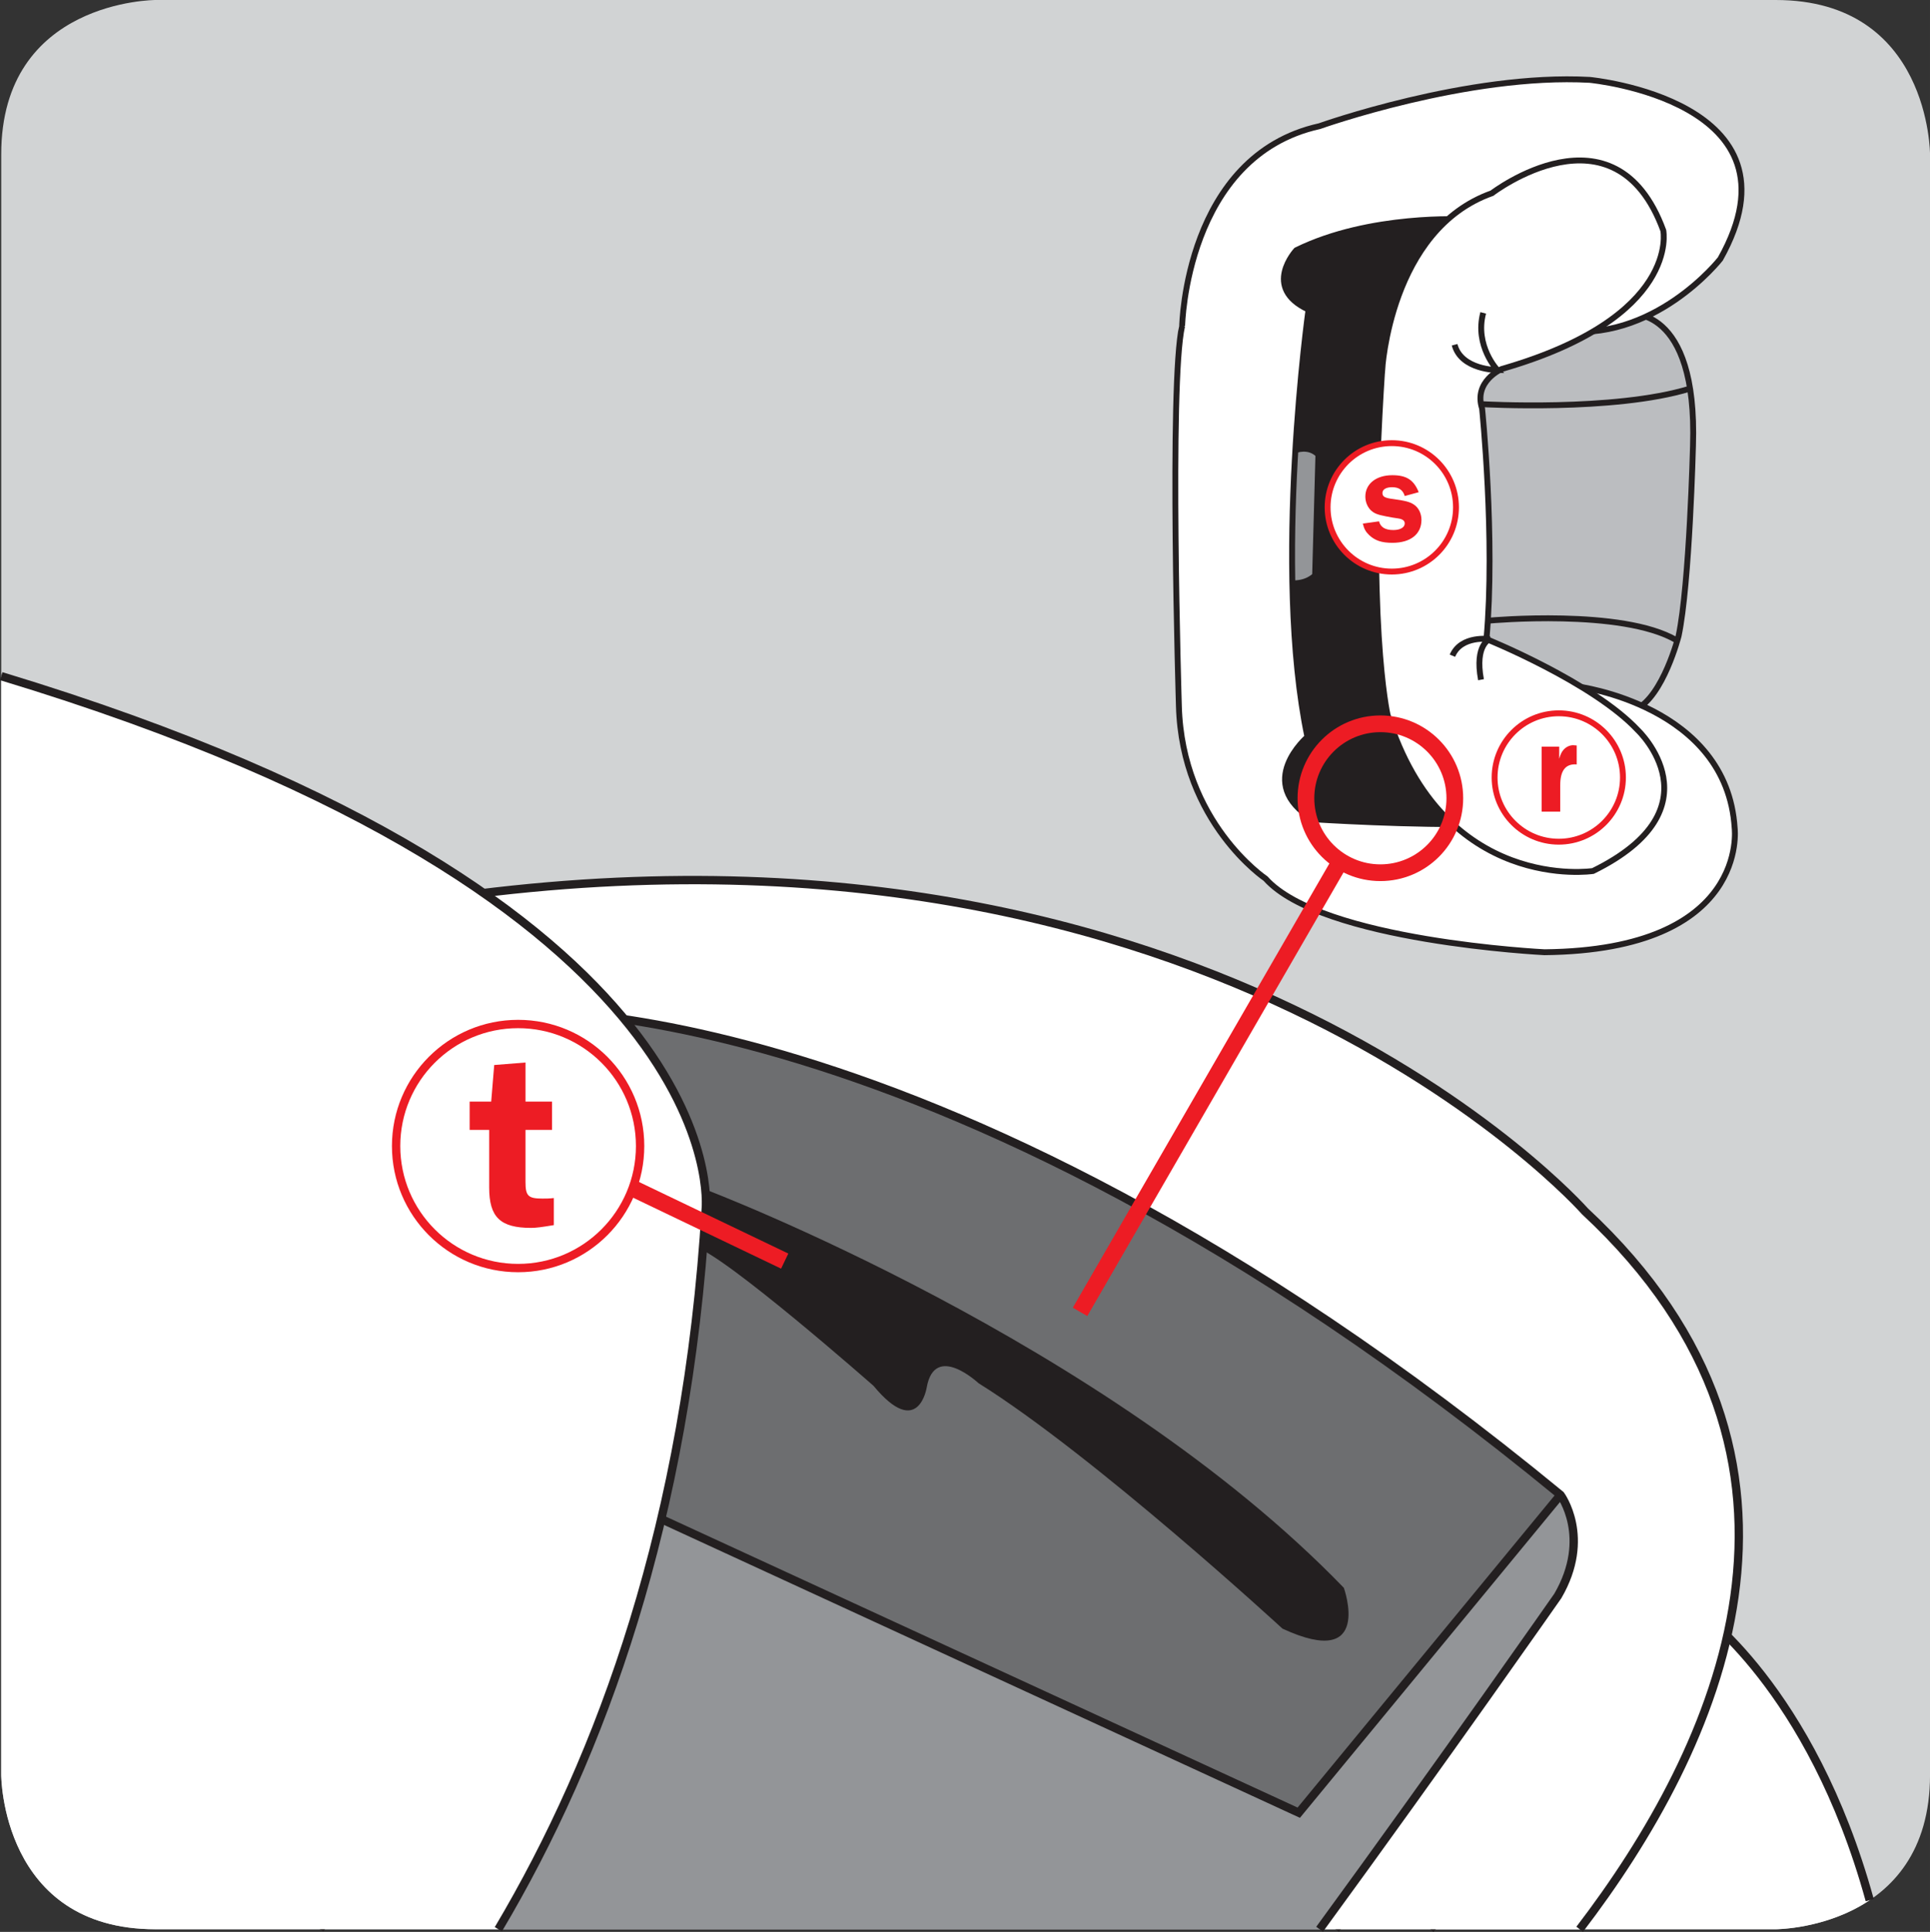
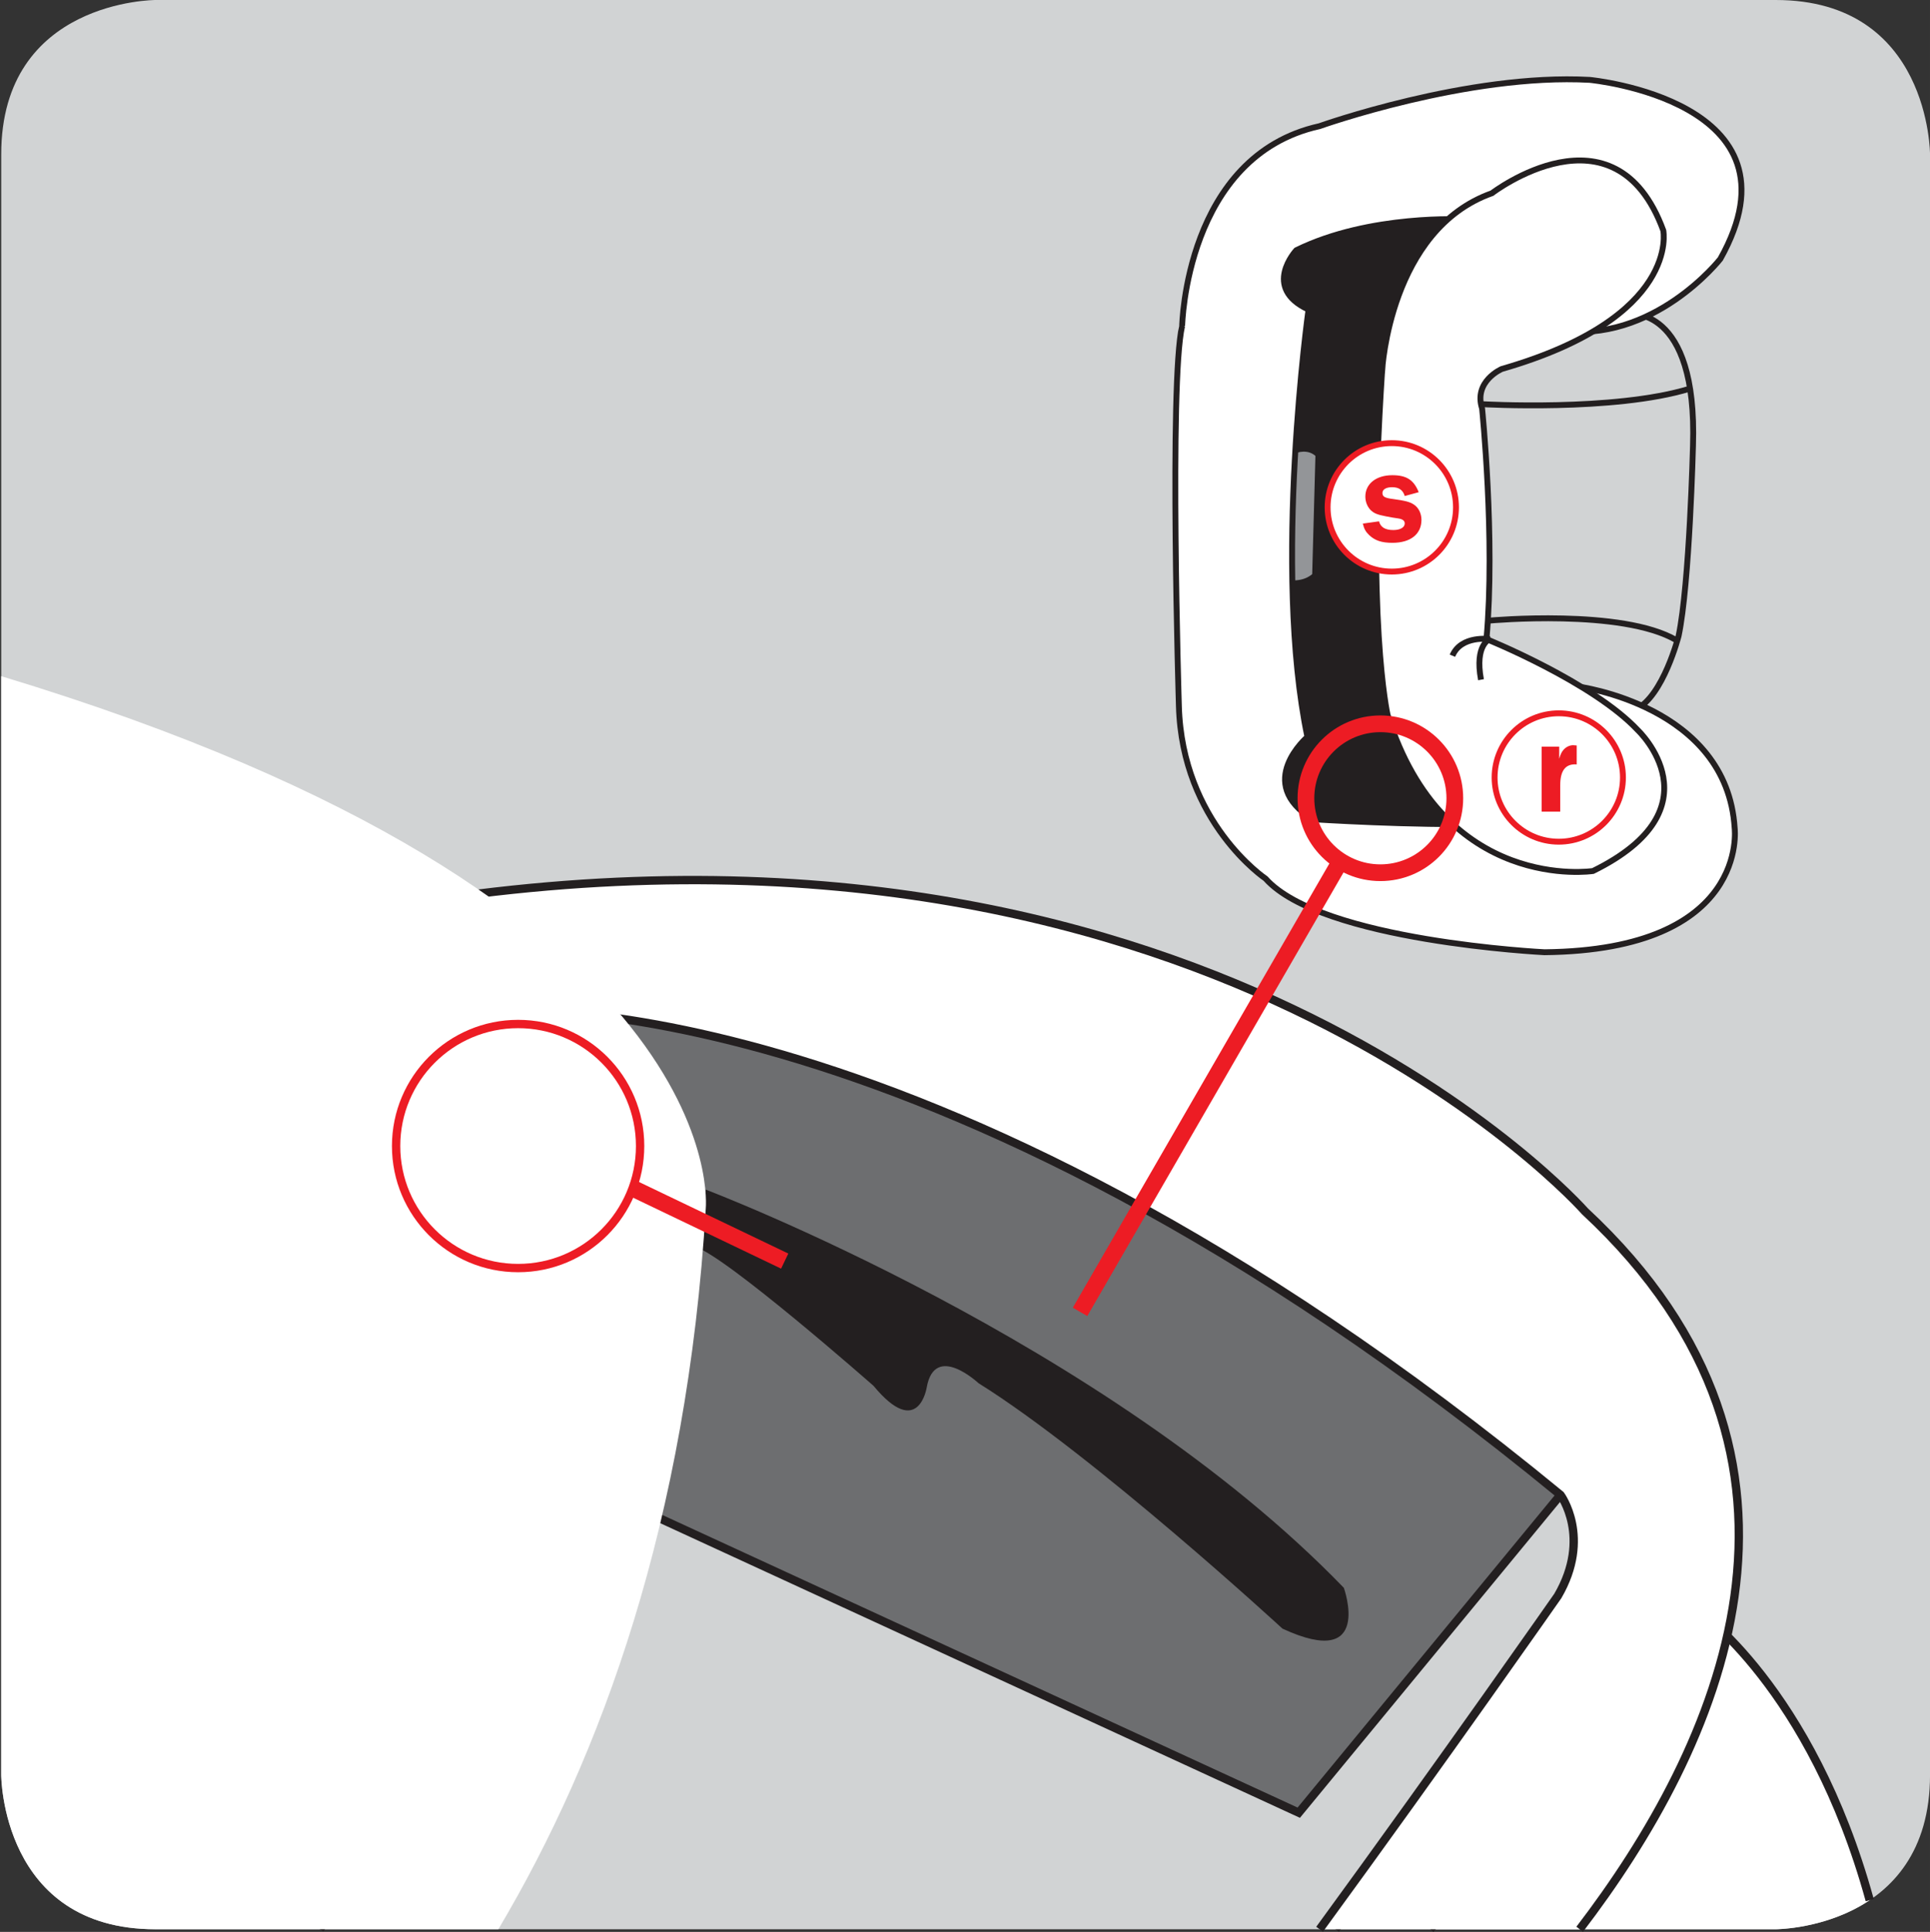
<svg xmlns="http://www.w3.org/2000/svg" xml:space="preserve" width="25.016mm" height="25.035mm" version="1.1" style="shape-rendering:geometricPrecision; text-rendering:geometricPrecision; image-rendering:optimizeQuality; fill-rule:evenodd; clip-rule:evenodd" viewBox="0 0 709.85 710.39">
  <rect x="0" y="0" width="709.85" height="710.39" fill="#333333" stroke="none" />
  <defs>
    <style type="text/css">
   
    .str0 {stroke:#231F20;stroke-width:3.07;stroke-miterlimit:3.864}
    .str4 {stroke:#ED1C24;stroke-width:3.07;stroke-miterlimit:3.864}
    .str3 {stroke:#ED1C24;stroke-width:6.15;stroke-miterlimit:3.864}
    .str1 {stroke:#231F20;stroke-width:2.16;stroke-miterlimit:3.864}
    .str2 {stroke:#ED1C24;stroke-width:2.16;stroke-miterlimit:3.864}
    .fil9 {fill:none}
    .fil2 {fill:none;fill-rule:nonzero}
    .fil0 {fill:#D1D3D4}
    .fil8 {fill:#ED1C24}
    .fil5 {fill:#231F20;fill-rule:nonzero}
    .fil4 {fill:#6D6E70;fill-rule:nonzero}
    .fil3 {fill:#939598;fill-rule:nonzero}
    .fil6 {fill:#BBBDC0;fill-rule:nonzero}
    .fil1 {fill:white;fill-rule:nonzero}
    .fil7 {fill:#ED1C24;fill-rule:nonzero}
   
  </style>
  </defs>
  <g id="Слой_x0020_1">
    <path class="fil0" d="M57.2 0c0,0 -56.75,0 -56.75,56.75l0 595.91c0,0 0,56.75 56.75,56.75l595.91 0c0,0 56.75,0 56.75,-56.75l0 -595.91c0,0 0,-56.75 -56.75,-56.75l-595.91 0z" />
    <path class="fil1" d="M624.1 591.84c0,0 41.98,28.47 63.58,106.86 -15.92,10.7 -34.58,10.7 -34.58,10.7l-127.04 0 98.04 -117.56z" />
    <path class="fil2 str0" d="M624.1 591.84c0,0 41.98,28.47 63.58,106.86m-161.62 10.7l98.04 -117.56" />
-     <polygon class="fil3" points="223.01,535.7 478.7,645.98 577.97,525.14 590.52,577.28 491.2,709.4 117.68,709.4 " />
    <path class="fil2 str0" d="M223.01 535.7l255.69 110.28 99.27 -120.84 12.55 52.14 -99.32 132.13m-373.52 0l105.33 -173.7" />
    <polygon class="fil4" points="237.01,555.72 477.68,666.55 582.97,538.72 370.41,401.31 204.44,360.18 " />
    <polygon class="fil2 str0" points="237.01,555.72 477.68,666.55 582.97,538.72 370.41,401.31 204.44,360.18 " />
    <path class="fil1" d="M178.88 371.73c0,0 158.42,-16.56 395.08,177.98 0,0 11.56,15.57 -0.99,37.13 0,0 -41.27,59.08 -87.62,122.57l95.66 0c50.48,-65.97 100.64,-172.24 1.96,-263.97 0,0 -141.85,-160.97 -434.67,-112.84l30.57 39.13z" />
    <path class="fil2 str0" d="M178.88 371.73c0,0 158.42,-16.56 395.08,177.98 0,0 11.56,15.57 -0.99,37.13 0,0 -41.27,59.08 -87.62,122.57m95.66 0c50.48,-65.97 100.64,-172.24 1.96,-263.97 0,0 -141.85,-160.97 -434.67,-112.84l30.57 39.13" />
    <path class="fil5" d="M259.59 437.44c0,0 146.96,55.7 234.67,146.42 0,0 11,30.56 -22.57,15.01 0,0 -69.25,-63.71 -111.83,-90.28 0,0 -16.01,-15.01 -19.01,1.56 0,0 -3,19.45 -19.57,-0.56 0,0 -54.69,-48.13 -65.7,-51.13l4 -21.01z" />
    <path class="fil1" d="M183.3 709.4c37.97,-63.92 69.43,-150.31 76.28,-264.97 0,0 12.05,-113.8 -259.13,-195.79l0 404.01c0,0 0,56.75 56.75,56.75l126.1 0z" />
-     <path class="fil2 str0" d="M183.3 709.4c37.97,-63.92 69.43,-150.31 76.28,-264.97 0,0 12.05,-113.8 -259.13,-195.79" />
    <polygon class="fil5" points="541.03,76.26 495.41,78.27 470.77,91.6 470.77,289.13 478.01,301.66 532.99,306.14 515.18,255.24 515.99,120.27 " />
    <path class="fil3" d="M476.39 165.56c0,0 4.89,-2.01 8.51,1.61l-1.21 44.41c0,0 -2.87,3.28 -8.9,2.88l-5.23 -9.31 1.6 -36.78 5.22 -2.81z" />
    <path class="fil2 str1" d="M476.39 165.56c0,0 4.89,-2.01 8.51,1.61l-1.21 44.41c0,0 -2.87,3.28 -8.9,2.88l-5.23 -9.31 1.6 -36.78 5.22 -2.81z" />
-     <path class="fil6" d="M598.84 115.44c0,0 25.53,-3.62 23.84,48.49 0,0 -1.27,50.84 -5.28,69.87 0,0 -5.63,22.16 -15.75,27.06l-58.61 -20.56 0 -106.3 55.8 -18.56z" />
    <path class="fil2 str1" d="M598.84 115.44c0,0 25.53,-3.62 23.84,48.49 0,0 -1.27,50.84 -5.28,69.87 0,0 -5.63,22.16 -15.75,27.06l-58.61 -20.56 0 -106.3 55.8 -18.56z" />
    <path class="fil1" d="M434.79 119.87c0,0 1.21,-62.57 50.52,-73.48 0,0 54.58,-19.49 99.39,-17.02 0,0 80.71,7.64 48.03,65.85 0,0 -24.59,31.48 -59.75,26.26l-34.37 -40.79c0,0 -34.76,-2.01 -61.83,11.32 0,0 -12.85,13.79 4.49,21.83 0,0 -13.33,95.32 -0.4,157.14 0,0 -19.83,16.95 2.01,30.27 0,0 37.57,2.41 63.03,1.61l34.3 -50.44c0,0 54.99,6.9 57.8,52.11 0,0 5.56,44.81 -69.92,45.62 0,0 -82.06,-4.03 -102.62,-27.07 0,0 -30.68,-20.62 -31.88,-63.43 0,0 -3.62,-118.76 1.19,-139.8z" />
    <path class="fil2 str1" d="M434.79 119.87c0,0 1.21,-62.57 50.52,-73.48 0,0 54.58,-19.49 99.39,-17.02 0,0 80.71,7.64 48.03,65.85 0,0 -24.59,31.48 -59.75,26.26l-34.37 -40.79c0,0 -34.76,-2.01 -61.83,11.32 0,0 -12.85,13.79 4.49,21.83 0,0 -13.33,95.32 -0.4,157.14 0,0 -19.83,16.95 2.01,30.27 0,0 37.57,2.41 63.03,1.61l34.3 -50.44c0,0 54.99,6.9 57.8,52.11 0,0 5.56,44.81 -69.92,45.62 0,0 -82.06,-4.03 -102.62,-27.07 0,0 -30.68,-20.62 -31.88,-63.43 0,0 -3.62,-118.76 1.19,-139.8z" />
    <path class="fil1" d="M508.36 136.08c0,0 2.8,-51.71 40.38,-65.04 0,0 45.28,-34.71 63.02,13.73 0,0 6.44,31.95 -59.41,50.91 0,0 -10.45,4.48 -7.24,14.53 0,0 4.9,48.02 1.61,84.8 0,0 39.18,15.81 55.73,33.55 0,0 30.34,28.67 -16.55,51.72 0,0 -54.92,8.44 -75.55,-57.41 0,0 -8.03,-35.03 -2,-126.79z" />
    <path class="fil2 str1" d="M508.36 136.08c0,0 2.8,-51.71 40.38,-65.04 0,0 45.28,-34.71 63.02,13.73 0,0 6.44,31.95 -59.41,50.91 0,0 -10.45,4.48 -7.24,14.53 0,0 4.9,48.02 1.61,84.8 0,0 39.18,15.81 55.73,33.55 0,0 30.34,28.67 -16.55,51.72 0,0 -54.92,8.44 -75.55,-57.41 0,0 -8.03,-35.03 -2,-126.79z" />
    <path class="fil2 str1" d="M534.2 241.11c3.22,-7.64 13.73,-6.1 13.73,-6.1 0,0 -5.62,2.01 -3.22,14.93" />
-     <path class="fil2 str1" d="M535 126.77c2.41,9.31 15.75,9.31 15.75,9.31 0,0 -8.45,-8.91 -5.23,-21.03" />
    <path class="fil2 str1" d="M547.94 228.19c0,0 48.83,-4.48 68.66,7.24" />
    <path class="fil2 str1" d="M545.13 148.62c0,0 48.49,2.81 76.36,-5.7" />
    <path class="fil1" d="M488.29 186.56c0,-13.03 10.57,-23.61 23.61,-23.61 13.04,0 23.61,10.58 23.61,23.61 0,13.04 -10.57,23.61 -23.61,23.61 -13.03,0 -23.61,-10.57 -23.61,-23.61z" />
    <path class="fil2 str2" d="M488.29 186.56c0,-13.03 10.57,-23.61 23.61,-23.61 13.04,0 23.61,10.58 23.61,23.61 0,13.04 -10.57,23.61 -23.61,23.61 -13.03,0 -23.61,-10.57 -23.61,-23.61z" />
    <path class="fil7" d="M521.8 181c-1.79,-4.5 -4.46,-6.26 -9.7,-6.26 -5.96,0 -9.93,3.16 -9.93,7.86 0,1.84 0.68,3.63 1.88,4.89 1.22,1.21 2.38,1.74 5.68,2.37 1.45,0.29 3.63,0.68 4.26,0.73 1.84,0.24 2.67,0.82 2.67,1.89 0,1.45 -1.65,2.42 -4.18,2.42 -3,0 -4.7,-1.02 -5.28,-3.2l-5.96 0.83c0.48,1.98 1.06,3 2.32,4.21 2.13,2.03 4.61,2.86 8.58,2.86 6.65,0 10.67,-3.2 10.67,-8.44 0,-2.42 -1.12,-4.61 -2.91,-5.71 -1.45,-0.92 -3.16,-1.36 -7.42,-1.94 -3.15,-0.39 -4.02,-0.87 -4.02,-2.23 0,-1.31 1.36,-2.13 3.54,-2.13 2.52,0 3.98,1.02 4.66,3.24l5.13 -1.4z" />
    <path class="fil1" d="M549.71 285.9c0,-13.04 10.57,-23.61 23.6,-23.61 13.04,0 23.61,10.56 23.61,23.61 0,13.03 -10.57,23.6 -23.61,23.6 -13.03,0 -23.6,-10.57 -23.6,-23.6z" />
    <path class="fil2 str2" d="M549.71 285.9c0,-13.04 10.57,-23.61 23.6,-23.61 13.04,0 23.61,10.56 23.61,23.61 0,13.03 -10.57,23.6 -23.61,23.6 -13.03,0 -23.6,-10.57 -23.6,-23.6z" />
    <path class="fil8" d="M573.85 298.46l0 -9.74c0,-5.15 1.79,-7.66 5.43,-7.66 0.1,0 0.39,0 0.63,0.04l0 -6.98c-0.53,-0.05 -0.97,-0.1 -1.3,-0.1 -1.36,0 -2.72,0.68 -3.64,1.79 -0.67,0.83 -1.01,1.55 -1.5,3.2l0 -4.46 -6.45 0 0 23.9 6.84 0z" />
    <line class="fil9 str3" x1="492.7" y1="317.16" x2="397.24" y2="482.39" />
    <path class="fil9 str3" d="M480.32 293.53c0,-15.13 12.26,-27.38 27.38,-27.38 15.12,0 27.38,12.25 27.38,27.38 0,15.12 -12.25,27.38 -27.38,27.38 -15.12,0 -27.38,-12.25 -27.38,-27.38z" />
    <path class="fil1" d="M145.69 421.41c0,-24.78 20.09,-44.87 44.87,-44.87 24.79,0 44.87,20.09 44.87,44.87 0,24.78 -20.08,44.87 -44.87,44.87 -24.78,0 -44.87,-20.09 -44.87,-44.87z" />
    <path class="fil2 str4" d="M145.69 421.41c0,-24.78 20.09,-44.87 44.87,-44.87 24.79,0 44.87,20.09 44.87,44.87 0,24.78 -20.08,44.87 -44.87,44.87 -24.78,0 -44.87,-20.09 -44.87,-44.87z" />
-     <path class="fil7" d="M193.28 415.48l9.76 0 0 -10.41 -9.76 0 0 -14.37 -11.51 0.92 -1.11 13.45 -7.92 0 0 10.41 7.18 0 0 21.19c0,10.87 4.05,14.84 15.39,14.84 1.94,0 3.88,-0.28 8.39,-1.02l0 -9.95c-1.66,0.19 -2.95,0.19 -4.15,0.19 -5.26,0 -6.27,-0.92 -6.27,-6.09l0 -19.16z" />
    <line class="fil2 str3" x1="232.5" y1="436.83" x2="288.61" y2="463.72" />
  </g>
</svg>